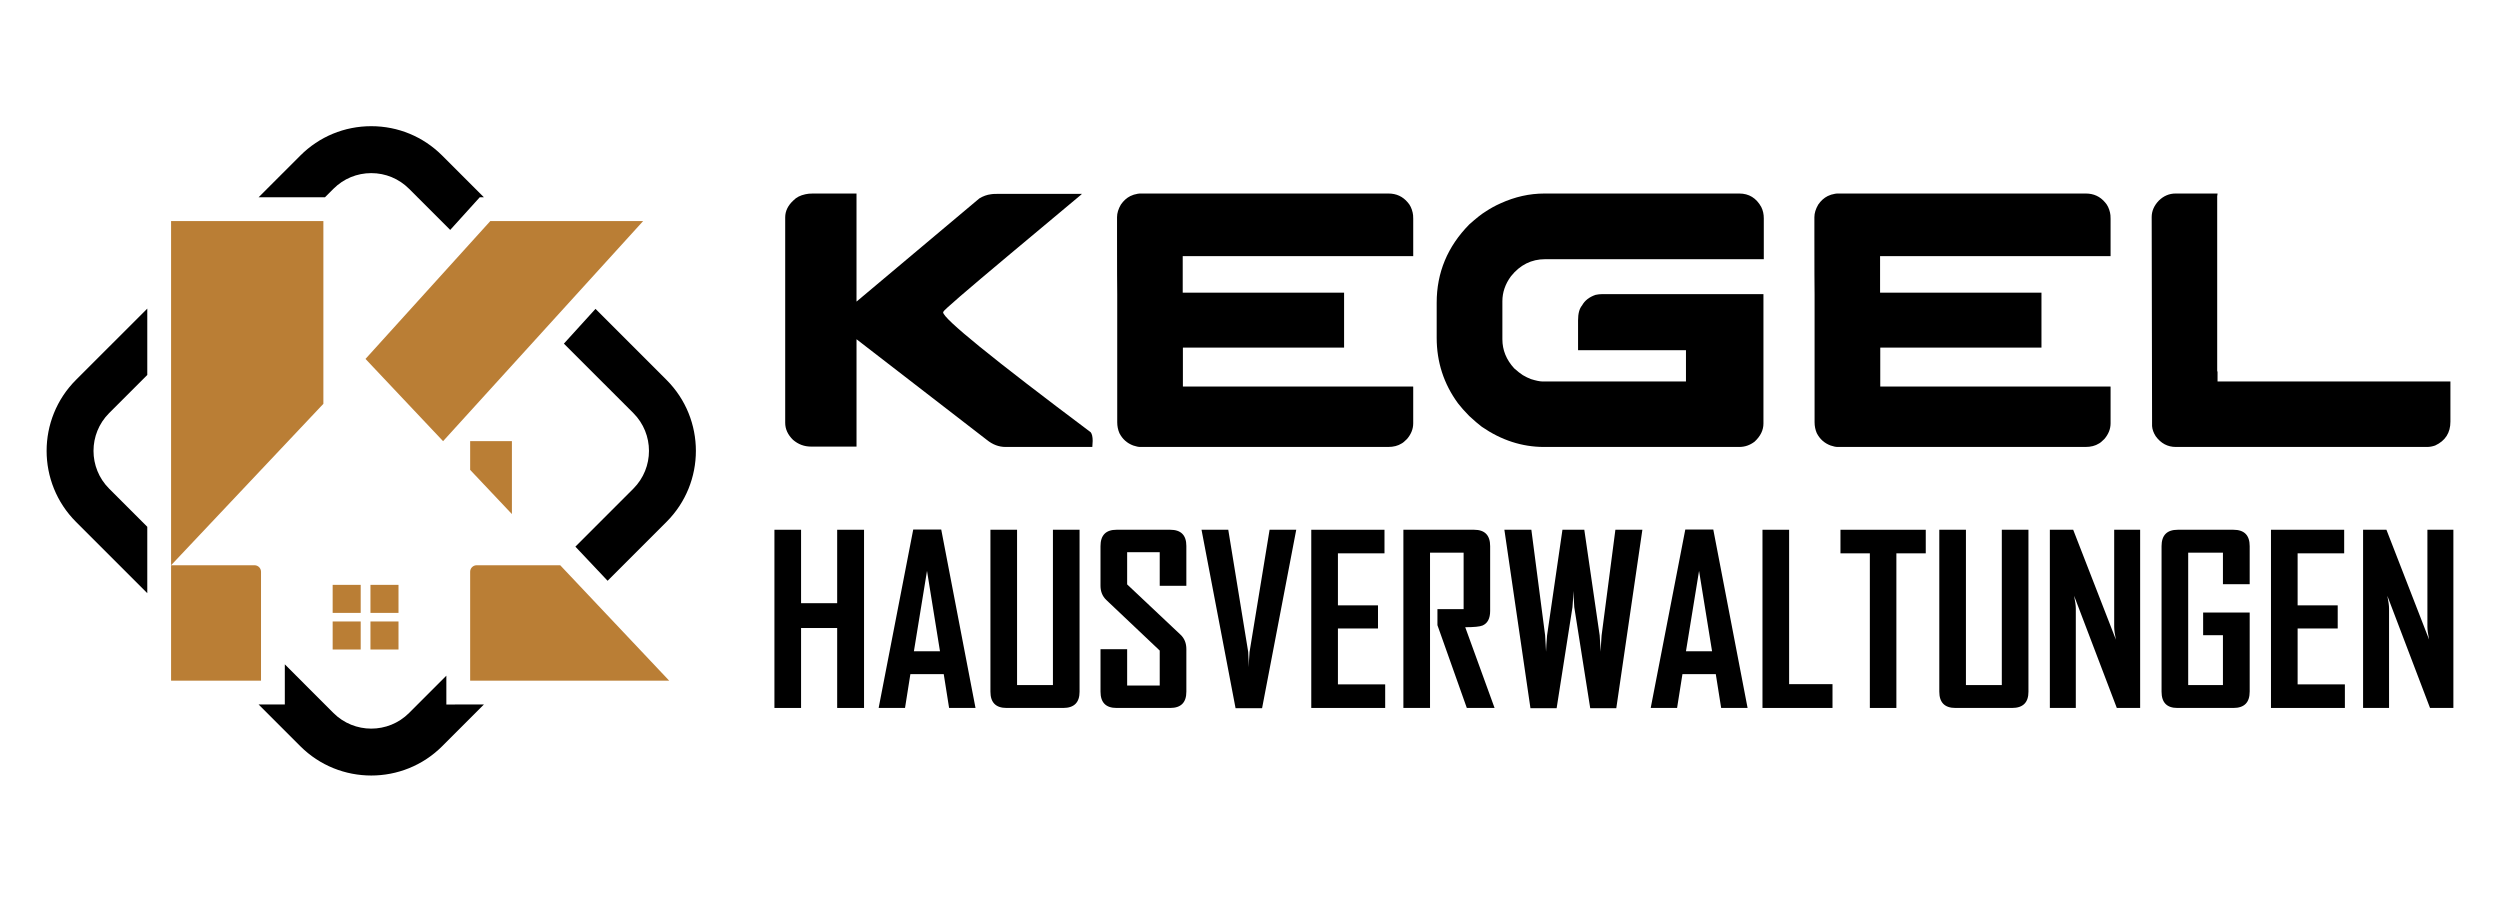
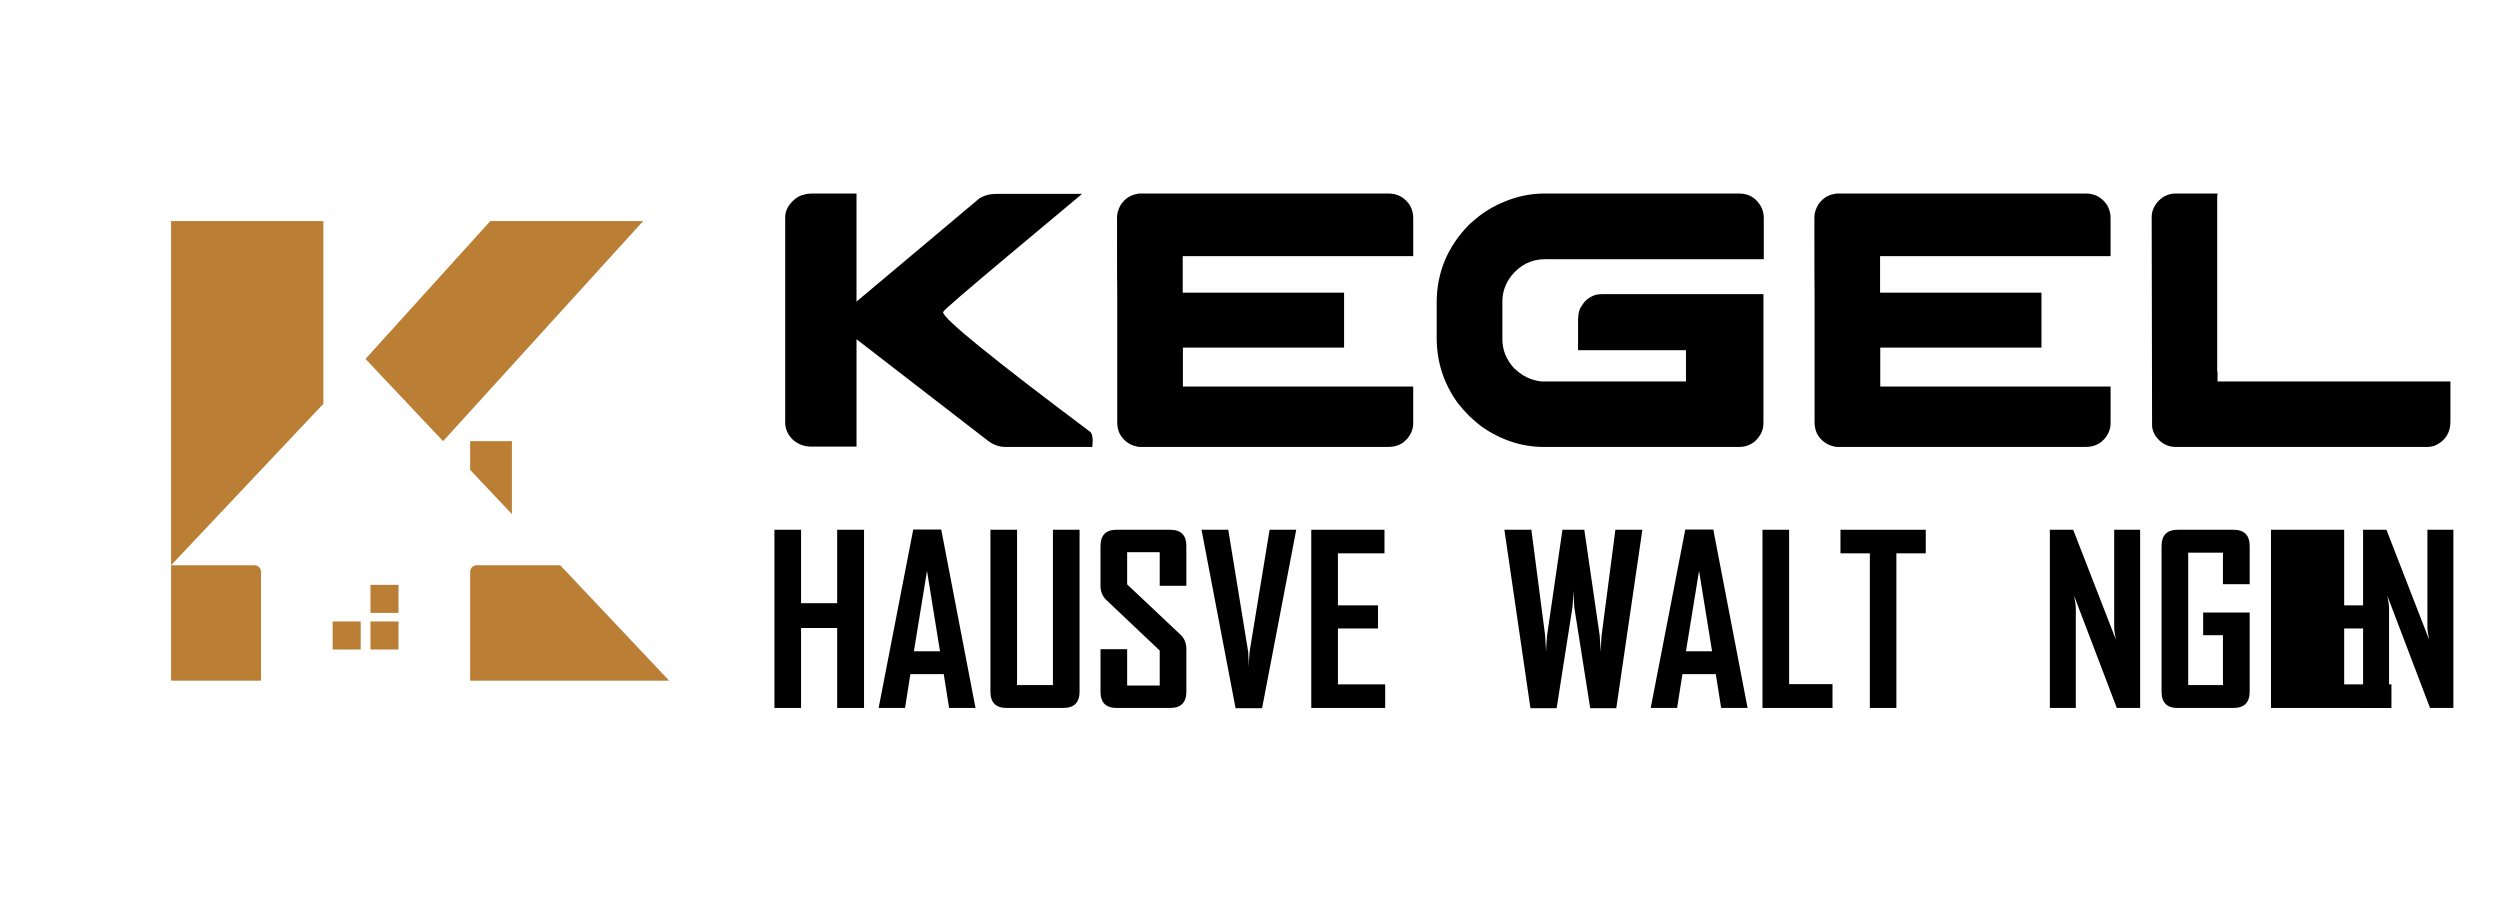
<svg xmlns="http://www.w3.org/2000/svg" version="1.1" id="Calque_1" x="0px" y="0px" width="240.831px" height="86.863px" viewBox="-14.809 -185.5 240.831 86.863" enable-background="new -14.809 -185.5 240.831 86.863" xml:space="preserve">
  <g>
    <g>
      <g>
        <path fill="#BA7E35" d="M49.655-119.93h-18.89h-0.283v-10.492c0-0.346,0.281-0.626,0.626-0.626h8.05L49.655-119.93z" />
        <polygon fill="#BA7E35" points="47.149,-164.207 27.874,-143.002 20.4,-150.924 32.426,-164.207    " />
        <path fill="#BA7E35" d="M10.335-130.422v10.492H1.671v-11.118h8.037C10.055-131.048,10.335-130.768,10.335-130.422z" />
        <polygon fill="#BA7E35" points="16.343,-164.207 16.343,-146.6 1.671,-131.048 1.671,-164.207    " />
        <g>
          <g>
-             <rect x="17.237" y="-129.159" fill="#BA7E35" width="2.701" height="2.701" />
            <rect x="20.878" y="-129.159" fill="#BA7E35" width="2.702" height="2.701" />
            <rect x="17.237" y="-125.632" fill="#BA7E35" width="2.701" height="2.701" />
            <rect x="20.878" y="-125.632" fill="#BA7E35" width="2.702" height="2.701" />
          </g>
        </g>
        <polygon fill="#BA7E35" points="34.504,-143.002 34.504,-135.978 30.482,-140.236 30.482,-143.002    " />
      </g>
      <g>
-         <path d="M29.622-117.637l-1.433,0.007v-2.781l-3.594,3.596c-2.008,2.007-5.273,2.006-7.282,0l-4.685-4.688v3.866h-2.526     l4.016,4.017c1.886,1.886,4.361,2.827,6.837,2.827s4.952-0.941,6.837-2.827l4.016-4.017H29.622z M49.4-148.902l-6.844-6.844     l-3.044,3.349l6.692,6.691c2.006,2.007,2.006,5.272,0,7.28l-5.585,5.586l3.104,3.288l5.677-5.678     C53.17-138.999,53.17-145.133,49.4-148.902z M-0.621-149.379v-6.393l-6.871,6.869c-3.769,3.77-3.769,9.903,0,13.673l6.871,6.87     v-6.392l-3.674-3.675c-2.008-2.008-2.008-5.273,0-7.28L-0.621-149.379z M27.792-170.511c-1.826-1.827-4.254-2.833-6.837-2.833     s-5.011,1.006-6.837,2.833l-4.012,4.011h6.393l0.814-0.814c0.974-0.973,2.267-1.509,3.642-1.509s2.668,0.536,3.641,1.509     l3.964,3.963l2.85-3.148h0.394L27.792-170.511z" />
-       </g>
+         </g>
    </g>
    <g>
      <g>
        <path d="M63.495-166.857h4.206v10.411l11.83-9.938c0.362-0.222,0.736-0.356,1.122-0.403c0.094-0.023,0.286-0.035,0.578-0.035     h8.185c0,0.012-0.003,0.018-0.009,0.018c-0.005,0-0.015,0.003-0.026,0.009c-0.011,0.005-0.023,0.017-0.034,0.034     c-0.012,0.017-0.029,0.036-0.053,0.053s-2.284,1.908-6.782,5.669c-4.301,3.6-6.45,5.457-6.45,5.573h0.018     c-0.023,0.013-0.035,0.03-0.035,0.053c0,0.596,4.738,4.446,14.214,11.55c0.129,0.164,0.192,0.445,0.192,0.841     c0,0.164-0.012,0.357-0.034,0.578h-8.36c-0.643,0-1.244-0.227-1.806-0.684l-12.549-9.692v10.341H63.32     c-0.655,0-1.233-0.217-1.735-0.649c-0.503-0.491-0.754-1.04-0.754-1.646v-19.788c0-0.606,0.269-1.157,0.807-1.646     c0.269-0.281,0.648-0.474,1.139-0.579C62.963-166.833,63.203-166.857,63.495-166.857z" />
        <path d="M118.947-166.857c0.76,0,1.379,0.287,1.858,0.859c0.222,0.245,0.38,0.572,0.472,0.981     c0.037,0.14,0.053,0.338,0.053,0.595v3.594H99.125v3.523h15.545v5.292h-15.51l-0.018,0.018v3.733h22.171     c0.012,0,0.016,0.006,0.016,0.017v3.523c0,0.538-0.197,1.04-0.594,1.508c-0.245,0.245-0.422,0.391-0.527,0.438     c-0.349,0.222-0.782,0.333-1.296,0.333H95.024c-0.163,0-0.385-0.046-0.666-0.14c-0.596-0.222-1.04-0.62-1.332-1.192     c-0.14-0.327-0.21-0.677-0.21-1.051v-12.322c-0.012-0.595-0.018-2.535-0.018-5.818v-1.612c0-0.385,0.123-0.789,0.368-1.21     c0.257-0.374,0.561-0.648,0.911-0.823c0.257-0.117,0.45-0.181,0.579-0.192c0.069-0.023,0.175-0.042,0.314-0.053H118.947z" />
        <path d="M133.967-166.857h18.771c0.934,0,1.64,0.432,2.119,1.297c0.165,0.327,0.245,0.689,0.245,1.087v3.942h-21.065     c-1.32,0-2.419,0.55-3.295,1.648c-0.549,0.748-0.823,1.548-0.823,2.401v3.663c0,1.04,0.378,1.975,1.14,2.805     c0.313,0.28,0.589,0.497,0.823,0.648c0.279,0.164,0.543,0.292,0.789,0.385c0.49,0.153,0.864,0.229,1.121,0.229h13.812v-3.015     h-10.395v-2.874c0-0.655,0.129-1.133,0.386-1.437c0.257-0.468,0.69-0.807,1.298-1.017c0.221-0.047,0.425-0.07,0.612-0.07h15.563     v12.461c0,0.642-0.286,1.227-0.857,1.752c-0.445,0.339-0.936,0.508-1.473,0.508h-18.807c-2.114,0-4.111-0.648-5.995-1.945     c-0.337-0.257-0.74-0.602-1.208-1.034c-0.468-0.479-0.83-0.888-1.087-1.227c-1.367-1.869-2.051-3.973-2.051-6.31v-3.383     c0-2.897,1.046-5.409,3.138-7.536c0.679-0.606,1.204-1.021,1.578-1.244c0.456-0.304,0.933-0.566,1.438-0.789     C131.123-166.542,132.531-166.857,133.967-166.857z" />
        <path d="M186.125-166.857c0.759,0,1.378,0.287,1.857,0.859c0.223,0.245,0.381,0.572,0.473,0.981     c0.037,0.14,0.053,0.338,0.053,0.595v3.594h-22.205v3.523h15.547v5.292h-15.513l-0.016,0.018v3.733h22.171     c0.011,0,0.016,0.006,0.016,0.017v3.523c0,0.538-0.197,1.04-0.594,1.508c-0.245,0.245-0.422,0.391-0.527,0.438     c-0.349,0.222-0.782,0.333-1.296,0.333h-23.889c-0.163,0-0.386-0.046-0.665-0.14c-0.597-0.222-1.041-0.62-1.333-1.192     c-0.14-0.327-0.211-0.677-0.211-1.051v-12.322c-0.011-0.595-0.019-2.535-0.019-5.818v-1.612c0-0.385,0.124-0.789,0.37-1.21     c0.257-0.374,0.562-0.648,0.91-0.823c0.257-0.117,0.449-0.181,0.58-0.192c0.069-0.023,0.175-0.042,0.314-0.053H186.125z" />
        <path d="M194.766-166.857h4.048c0,0.07-0.007,0.128-0.019,0.175c-0.011,0.023-0.016,0.041-0.016,0.053v16.86l0.034,0.034h-0.034     c0.022,0.024,0.034,0.044,0.034,0.062c0,0.017,0,0.043,0,0.079v0.841h22.433v3.874c0,1.074-0.491,1.84-1.473,2.296     c-0.269,0.094-0.529,0.14-0.786,0.14H194.8c-0.796,0-1.442-0.344-1.944-1.033c-0.211-0.328-0.328-0.655-0.351-0.981v-0.176     l-0.037-19.962c0-0.572,0.229-1.099,0.686-1.578C193.62-166.629,194.159-166.857,194.766-166.857z" />
      </g>
      <g>
        <path d="M68.426-117.301h-2.588v-7.701h-3.478v7.701h-2.566v-17.166h2.566v7.074h3.478v-7.074h2.588V-117.301z" />
        <path d="M79.164-117.301H76.62l-0.516-3.258H72.89l-0.516,3.258h-2.533v-0.045l3.323-17.142h2.698L79.164-117.301z      M75.742-122.763l-1.25-7.744l-1.262,7.744H75.742z" />
        <path d="M89.189-118.87c0,1.046-0.526,1.569-1.579,1.569h-5.451c-1.038,0-1.558-0.523-1.558-1.569v-15.597h2.566v14.96h3.455     v-14.96h2.566V-118.87z" />
        <path d="M99.476-118.87c0,1.046-0.519,1.569-1.557,1.569h-5.166c-1.031,0-1.547-0.523-1.547-1.569v-4.092h2.566v3.499h3.138     v-3.367l-5.145-4.871c-0.373-0.357-0.56-0.815-0.56-1.37v-3.817c0-1.053,0.516-1.579,1.547-1.579h5.166     c1.038,0,1.557,0.52,1.557,1.557v3.839h-2.565v-3.236h-3.138v3.104l5.145,4.849c0.373,0.351,0.559,0.815,0.559,1.392V-118.87z" />
        <path d="M110.061-134.467l-3.29,17.187h-2.556l-3.279-17.187h2.577l1.92,11.769c0.015,0.336,0.036,0.827,0.065,1.47     c-0.008-0.337,0.015-0.827,0.066-1.47l1.93-11.769H110.061z" />
        <path d="M118.628-117.301h-7.119v-17.166h7.053v2.271h-4.486v5.012h3.86v2.227h-3.86v5.385h4.553V-117.301z" />
-         <path d="M129.167-117.301h-2.674l-2.83-7.975v-1.545h2.522v-5.441h-3.236v14.961h-2.566v-17.166h6.813     c1.029,0,1.545,0.526,1.545,1.579v6.242c0,0.724-0.245,1.191-0.733,1.403c-0.264,0.11-0.821,0.164-1.667,0.164L129.167-117.301z" />
        <path d="M143.405-134.467l-2.512,17.187h-2.512l-1.536-9.729c-0.014-0.351-0.044-0.874-0.087-1.569     c0,0.351-0.03,0.874-0.087,1.569l-1.525,9.729h-2.523l-2.511-17.187h2.599l1.327,10.178c0.021,0.351,0.051,0.874,0.088,1.569     c0.007-0.351,0.041-0.874,0.099-1.569l1.481-10.178h2.105l1.481,10.178c0.021,0.351,0.053,0.874,0.099,1.569     c0.007-0.351,0.036-0.874,0.087-1.569l1.328-10.178H143.405z" />
        <path d="M153.54-117.301h-2.546l-0.517-3.258h-3.213l-0.516,3.258h-2.532v-0.045l3.323-17.142h2.697L153.54-117.301z      M150.118-122.763l-1.253-7.744l-1.261,7.744H150.118z" />
        <path d="M161.72-117.301h-6.745v-17.166h2.566v14.873h4.179V-117.301z" />
        <path d="M170.704-132.196h-2.83v14.895h-2.556v-14.895h-2.83v-2.271h8.216V-132.196z" />
-         <path d="M180.597-118.87c0,1.046-0.527,1.569-1.58,1.569h-5.451c-1.037,0-1.558-0.523-1.558-1.569v-15.597h2.566v14.96h3.456     v-14.96h2.566V-118.87z" />
        <path d="M191.356-117.301h-2.248l-4.114-10.805c0.11,0.528,0.165,0.94,0.165,1.24v9.565h-2.5v-17.166h2.248l4.114,10.584     c-0.11-0.526-0.165-0.939-0.165-1.24v-9.345h2.5V-117.301z" />
        <path d="M201.908-118.87c0,1.046-0.522,1.569-1.568,1.569h-5.396c-1.016,0-1.525-0.523-1.525-1.569v-14.018     c0-1.053,0.521-1.579,1.558-1.579h5.364c1.046,0,1.568,0.526,1.568,1.579v3.664h-2.577v-3.039h-3.347v12.756h3.347v-4.803h-1.908     v-2.184h4.485V-118.87z" />
-         <path d="M211.078-117.301h-7.119v-17.166h7.052v2.271h-4.485v5.012h3.862v2.227h-3.862v5.385h4.553V-117.301z" />
+         <path d="M211.078-117.301h-7.119v-17.166h7.052v2.271v5.012h3.862v2.227h-3.862v5.385h4.553V-117.301z" />
        <path d="M221.531-117.301h-2.25l-4.112-10.805c0.11,0.528,0.165,0.94,0.165,1.24v9.565h-2.502v-17.166h2.25l4.112,10.584     c-0.11-0.526-0.165-0.939-0.165-1.24v-9.345h2.502V-117.301z" />
      </g>
    </g>
  </g>
</svg>